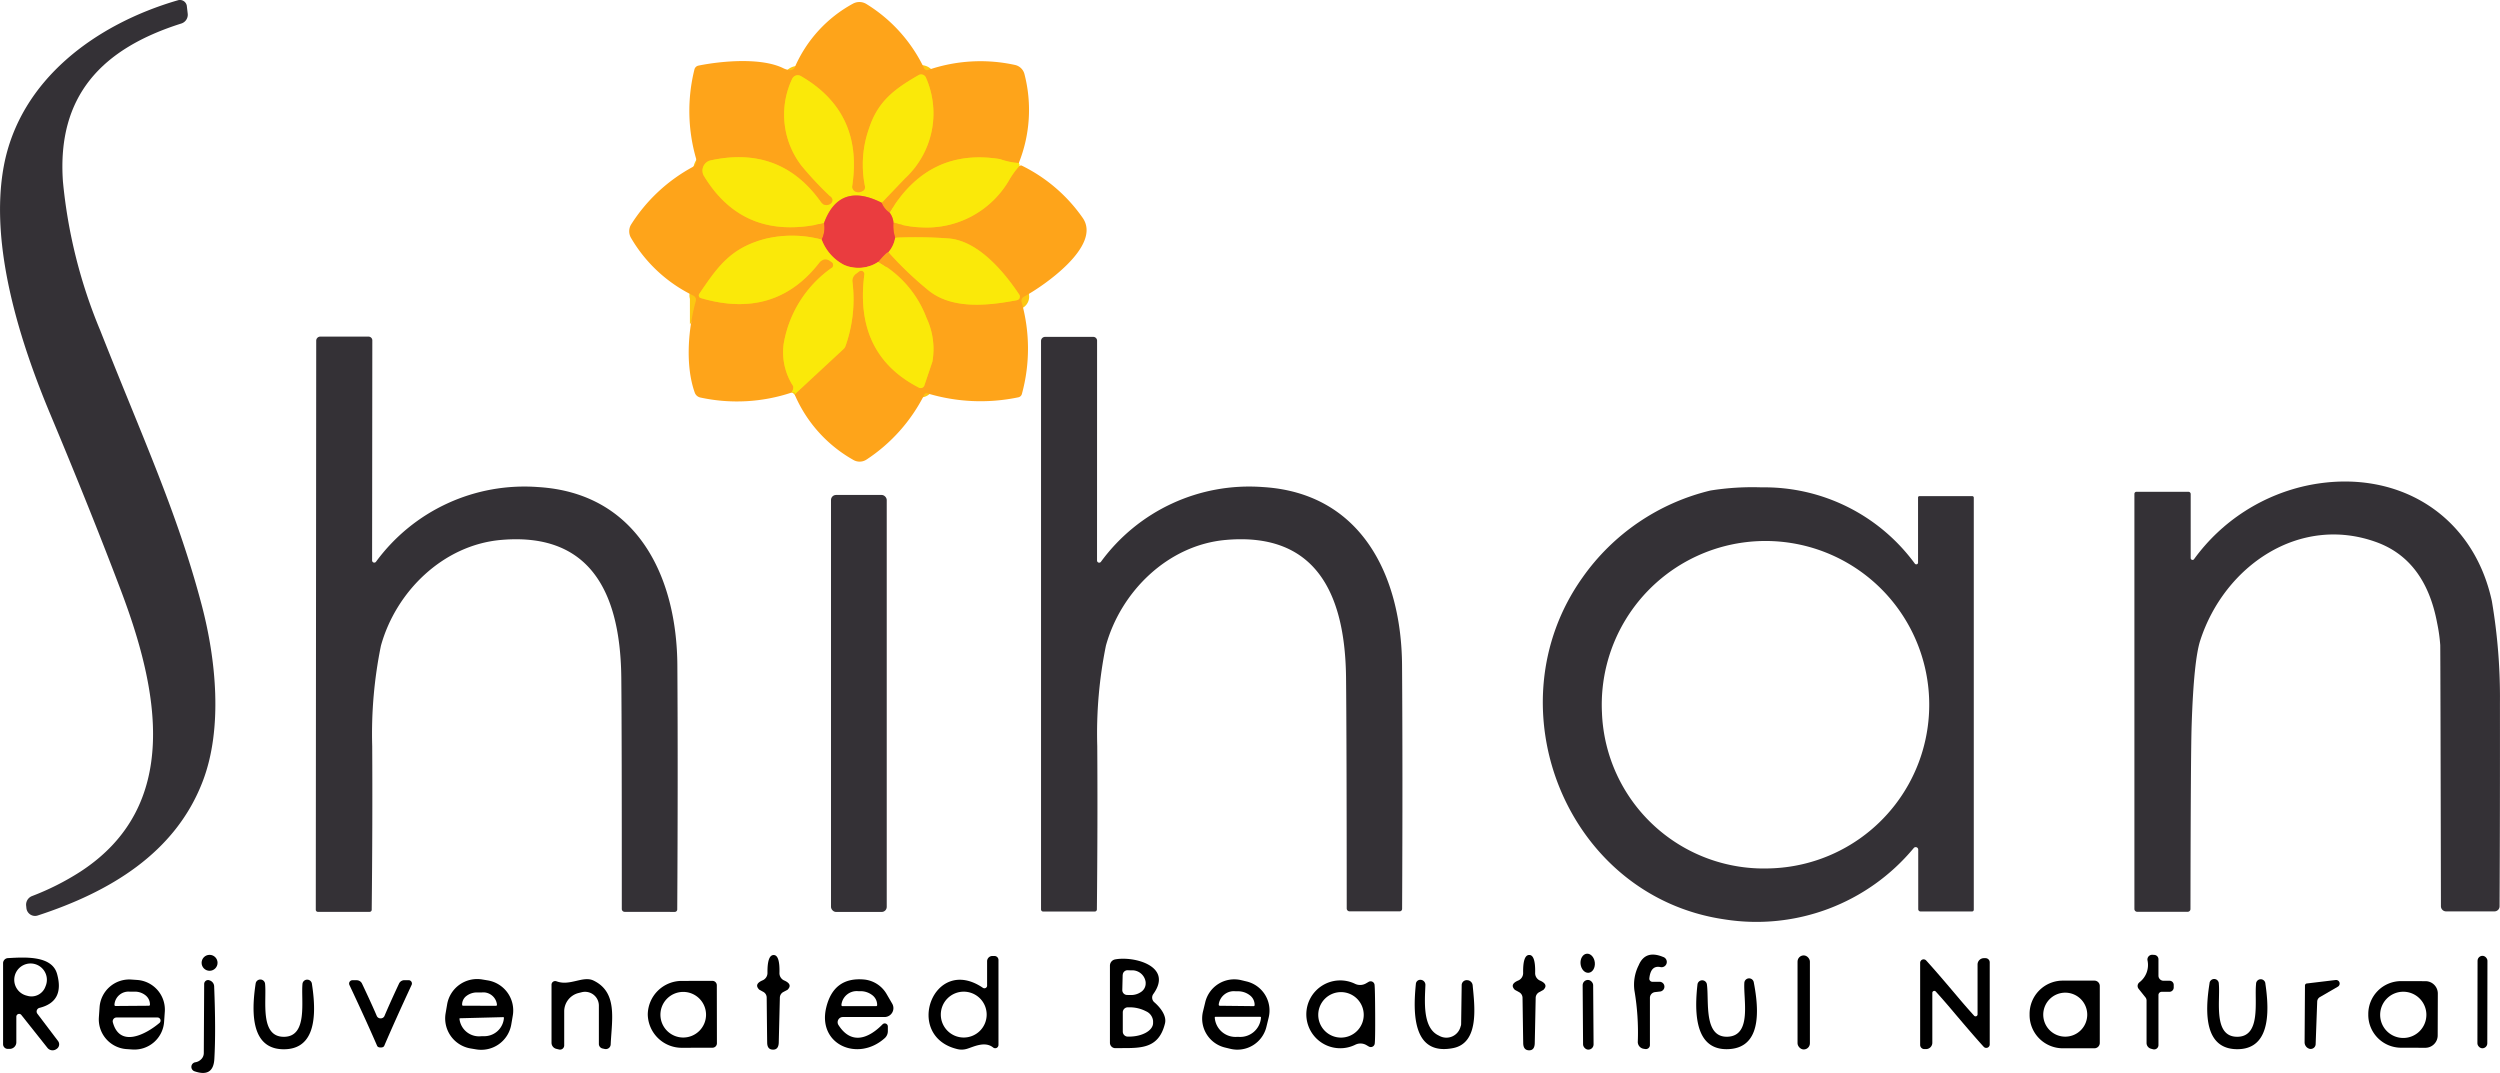
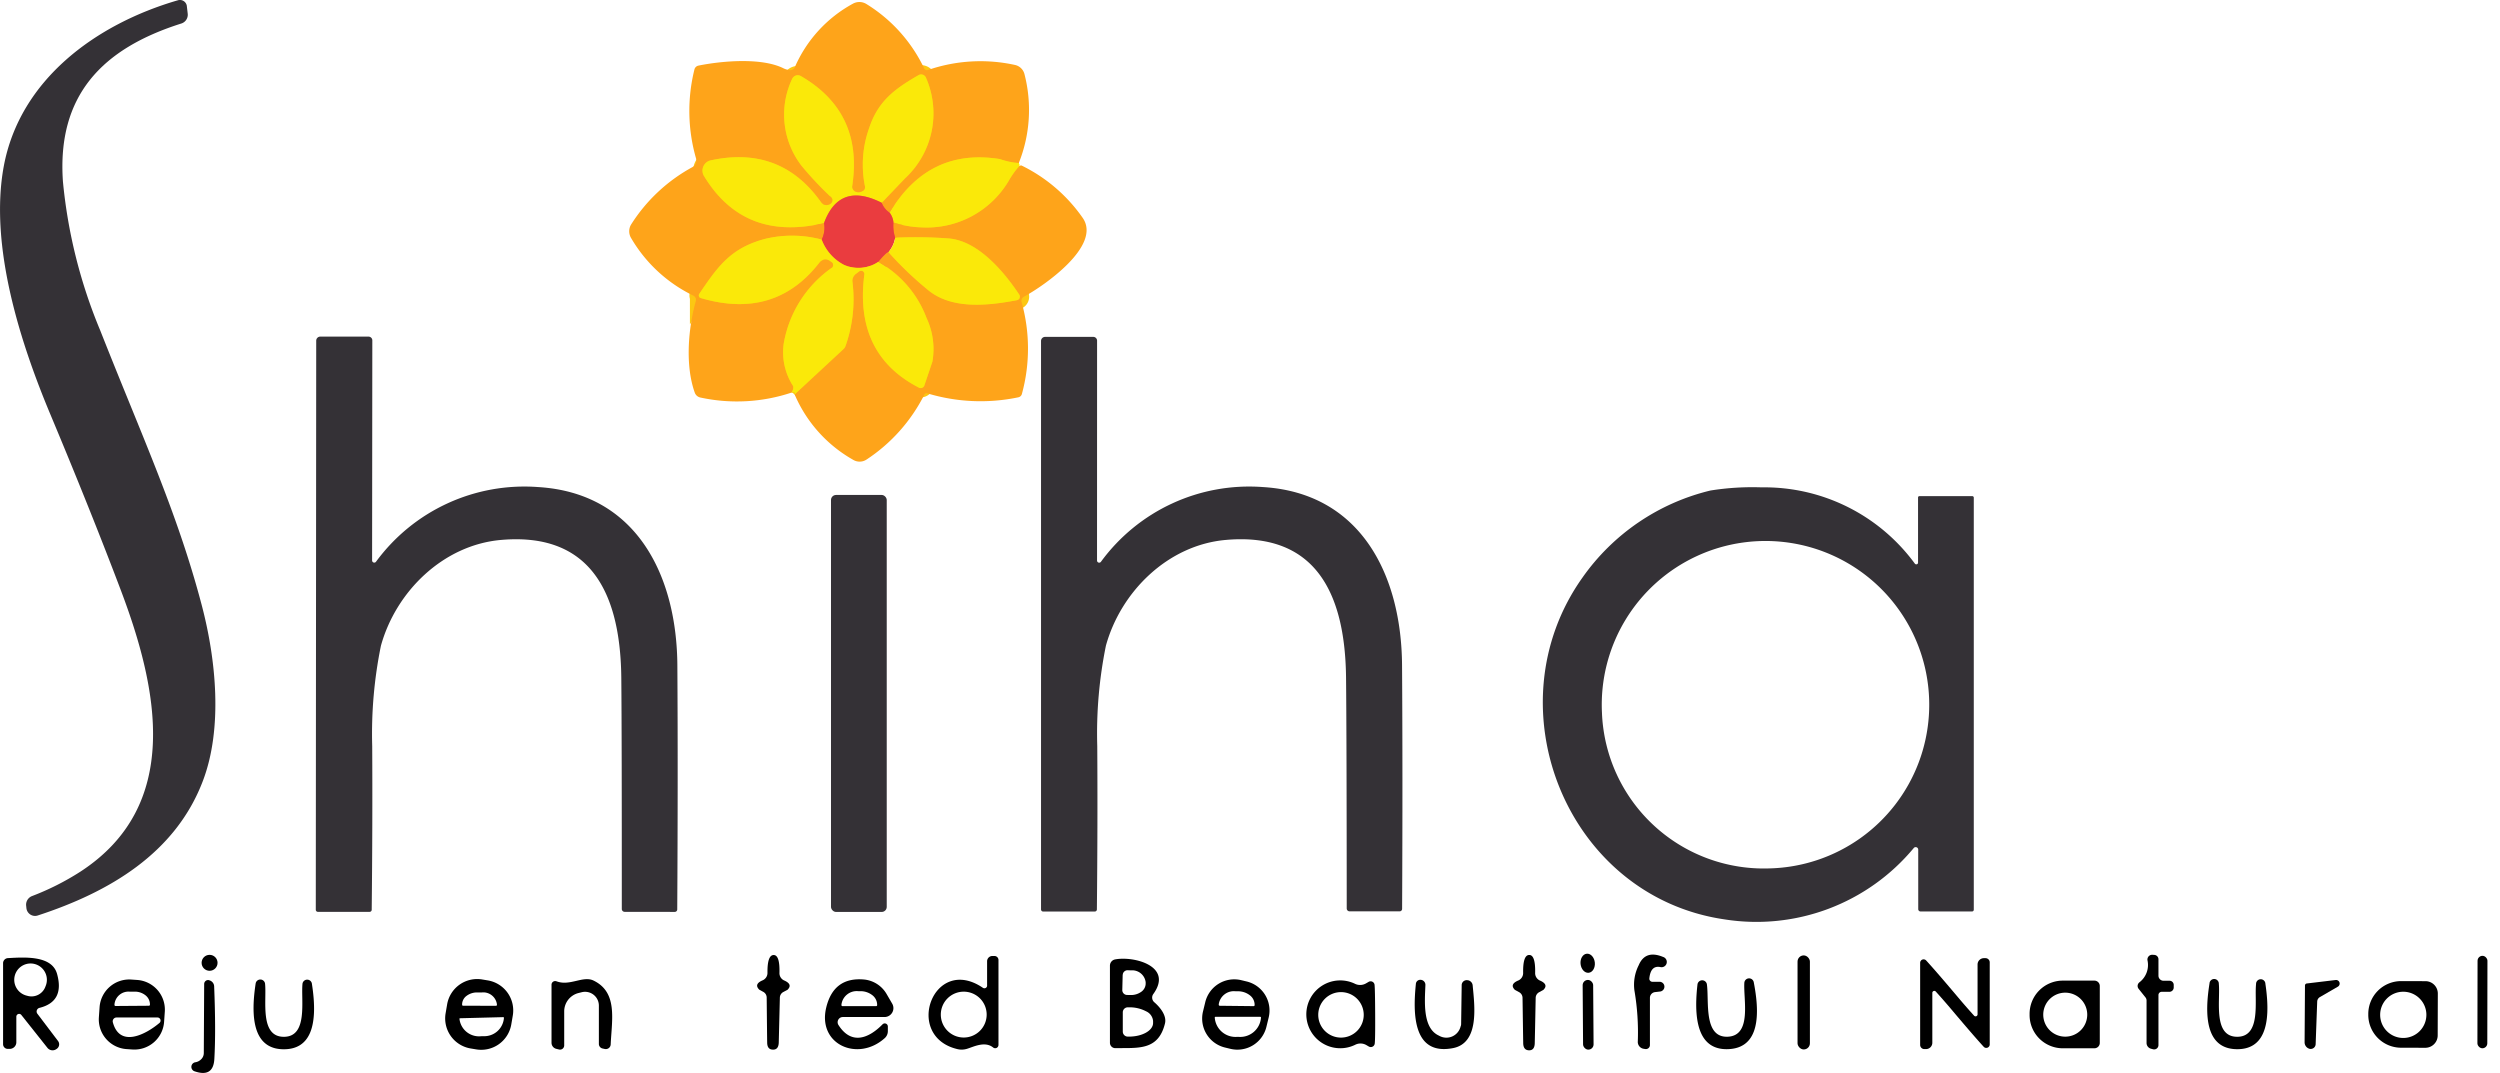
<svg xmlns="http://www.w3.org/2000/svg" width="268.013" height="115.025" viewBox="0 0 268.013 115.025">
  <g id="Shihan_Logo" transform="translate(-32.676 -15.354)">
    <g id="Group_13" data-name="Group 13" transform="translate(107.587 23.339)">
      <path id="Path_135" data-name="Path 135" d="M190.486,41.429A7.64,7.64,0,0,1,188.472,41q-7.658-1.239-11.832,5.744" transform="translate(-156.177 -31.933)" fill="none" stroke="#fcc712" stroke-width="2" />
      <path id="Path_136" data-name="Path 136" d="M176.208,49.23a2.158,2.158,0,0,1-.848-1.06" transform="translate(-155.745 -34.415)" fill="none" stroke="#f4702d" stroke-width="2" />
      <path id="Path_137" data-name="Path 137" d="M165.57,41.162q1.2-1.265,2.517-2.63a9.5,9.5,0,0,0,2.233-10.765.567.567,0,0,0-.337-.328.553.553,0,0,0-.464.043c-2.517,1.451-4.326,2.756-5.287,5.651a11.661,11.661,0,0,0-.457,6.267.457.457,0,0,1-.272.517.81.81,0,0,1-.835.007.653.653,0,0,1-.252-.616q1.173-7.857-5.512-11.726a.659.659,0,0,0-.543-.056.673.673,0,0,0-.4.374,8.971,8.971,0,0,0,1.014,9.295,35.63,35.63,0,0,0,3.173,3.372.457.457,0,0,1-.093.722l-.06.033a.706.706,0,0,1-.921-.205q-4.333-6.128-11.832-4.5a1.115,1.115,0,0,0-.794.652,1.13,1.13,0,0,0,.072,1.03q4.293,7.062,12.865,5.041" transform="translate(-145.955 -27.407)" fill="none" stroke="#fcc712" stroke-width="2" />
      <path id="Path_138" data-name="Path 138" d="M165.892,51.45a2.848,2.848,0,0,1-.252,1.769" transform="translate(-152.465 -35.522)" fill="none" stroke="#f4702d" stroke-width="2" />
      <path id="Path_139" data-name="Path 139" d="M158.927,53.907a12.334,12.334,0,0,0-6.048-.079c-3.683.974-5.055,2.9-7.075,5.9a.3.3,0,0,0-.035.268.287.287,0,0,0,.194.182q7.97,2.345,12.726-3.816a.8.8,0,0,1,1.073-.179l.219.152a.371.371,0,0,1,.013.609,12.494,12.494,0,0,0-5.148,8.175,6.649,6.649,0,0,0,1,4.465q.119.219-.126.715" transform="translate(-145.752 -36.21)" fill="none" stroke="#fcc712" stroke-width="2" />
      <path id="Path_140" data-name="Path 140" d="M190.735,42.24a9.592,9.592,0,0,0-1.014,1.391,10.211,10.211,0,0,1-9.454,5.174,10.386,10.386,0,0,1-3.008-.53" transform="translate(-156.387 -32.413)" fill="none" stroke="#fcc712" stroke-width="2" />
      <path id="Path_141" data-name="Path 141" d="M177.051,50.817a2.069,2.069,0,0,0-.411-1.047" transform="translate(-156.177 -34.955)" fill="none" stroke="#f29324" stroke-width="2" />
-       <path id="Path_142" data-name="Path 142" d="M177.172,53.82a3.171,3.171,0,0,1-.722,1.55" transform="translate(-156.113 -36.322)" fill="none" stroke="#f29324" stroke-width="2" />
      <path id="Path_143" data-name="Path 143" d="M171.7,56.512a3.8,3.8,0,0,1-3.67.318,5.031,5.031,0,0,1-2.392-2.71" transform="translate(-152.465 -36.423)" fill="none" stroke="#f29324" stroke-width="2" />
      <path id="Path_144" data-name="Path 144" d="M172.208,47.772q-4.538-2.3-6.188,2.173" transform="translate(-152.593 -34.017)" fill="none" stroke="#f29324" stroke-width="2" />
      <path id="Path_145" data-name="Path 145" d="M161.26,71.947l5.24-4.863a.832.832,0,0,0,.232-.364,15.052,15.052,0,0,0,.735-6.817.921.921,0,0,1,.331-.855l.378-.291a.351.351,0,0,1,.563.318q-1.113,8.559,5.843,12.137a.417.417,0,0,0,.59-.232q.868-2.564.868-2.577a7.86,7.86,0,0,0-.629-4.644,11.522,11.522,0,0,0-5.187-6.029" transform="translate(-150.986 -37.641)" fill="none" stroke="#fcc712" stroke-width="2" />
      <path id="Path_146" data-name="Path 146" d="M174.79,57.2q.941-1.106,1.1-1.04" transform="translate(-155.553 -37.109)" fill="none" stroke="#f4702d" stroke-width="2" />
      <path id="Path_147" data-name="Path 147" d="M176.45,55.346a37.378,37.378,0,0,0,4.28,4.094c2.551,2.08,6.426,1.643,9.487,1.06a.391.391,0,0,0,.252-.6c-1.577-2.372-4.346-5.737-7.526-6.015a47.387,47.387,0,0,0-5.77-.086" transform="translate(-156.113 -36.298)" fill="none" stroke="#fcc712" stroke-width="2" />
      <path id="Path_148" data-name="Path 148" d="M177.437,52.986a4.061,4.061,0,0,1-.186-1.636" transform="translate(-156.378 -35.488)" fill="none" stroke="#f4702d" stroke-width="2" />
    </g>
    <path id="Path_200" data-name="Path 200" d="M52.706,16.014l.093.8a.987.987,0,0,1-.682,1.06c-8.486,2.683-13.349,7.718-12.693,16.953a54.818,54.818,0,0,0,4.008,15.979c4.525,11.474,8.235,19.437,10.858,29.375,1.563,5.909,2.279,13.27.132,18.9C51.473,106.84,44.378,111,36.72,113.5a.924.924,0,0,1-.787-.1.938.938,0,0,1-.425-.676l-.027-.258a.994.994,0,0,1,.623-1.047,28.07,28.07,0,0,0,5.187-2.617c10.918-7.1,8.354-19.543,4.366-30.1Q42.424,70.159,38.085,59.8c-3.16-7.539-6.6-18.033-5-26.645,1.736-9.268,9.864-15.217,18.669-17.774a.749.749,0,0,1,.954.629Z" transform="translate(0)" fill="#343136" />
    <g id="Group_1586" data-name="Group 1586">
      <path id="Path_204" data-name="Path 204" d="M185.335,42.2q.179-.1.265-.06a17.14,17.14,0,0,1,6.539,5.6c2.107,3-4.207,7.34-6.313,8.473a.484.484,0,0,0-.232.556,18.447,18.447,0,0,1,.033,9.858.494.494,0,0,1-.378.358,19.718,19.718,0,0,1-9.785-.431.242.242,0,0,0-.285.126,17.992,17.992,0,0,1-6.214,6.983,1.332,1.332,0,0,1-1.424.026,14.673,14.673,0,0,1-6.28-7.016l5.24-4.863a.832.832,0,0,0,.232-.364,15.052,15.052,0,0,0,.735-6.817.921.921,0,0,1,.331-.855l.378-.291a.351.351,0,0,1,.563.318q-1.113,8.559,5.843,12.137a.417.417,0,0,0,.59-.232q.868-2.564.868-2.577a7.86,7.86,0,0,0-.629-4.644,11.522,11.522,0,0,0-5.187-6.029q.941-1.106,1.1-1.04a37.374,37.374,0,0,0,4.28,4.094c2.551,2.08,6.426,1.643,9.487,1.06a.391.391,0,0,0,.252-.6c-1.577-2.372-4.346-5.737-7.526-6.015a47.387,47.387,0,0,0-5.77-.086,4.061,4.061,0,0,1-.186-1.636,10.386,10.386,0,0,0,3.008.53,10.211,10.211,0,0,0,9.454-5.174A9.592,9.592,0,0,1,185.335,42.2Z" transform="translate(-43.399 -9.038)" fill="#fea41a" />
      <path id="Path_201" data-name="Path 201" d="M176.256,32.942a7.641,7.641,0,0,1-2.014-.424q-7.658-1.239-11.832,5.744a2.158,2.158,0,0,1-.848-1.06q1.2-1.265,2.517-2.63a9.5,9.5,0,0,0,2.233-10.765.567.567,0,0,0-.337-.328.553.553,0,0,0-.464.043c-2.517,1.451-4.326,2.756-5.287,5.651a11.661,11.661,0,0,0-.457,6.267.457.457,0,0,1-.272.517.81.81,0,0,1-.835.007.653.653,0,0,1-.252-.616q1.173-7.857-5.512-11.726a.659.659,0,0,0-.543-.056.673.673,0,0,0-.4.374,8.971,8.971,0,0,0,1.014,9.295,35.629,35.629,0,0,0,3.173,3.372.457.457,0,0,1-.093.722l-.06.033a.706.706,0,0,1-.921-.205q-4.333-6.128-11.832-4.5a1.115,1.115,0,0,0-.794.652,1.13,1.13,0,0,0,.072,1.03q4.293,7.062,12.865,5.041a2.849,2.849,0,0,1-.252,1.769,12.334,12.334,0,0,0-6.048-.079c-3.683.974-5.055,2.9-7.075,5.9a.3.3,0,0,0-.035.268.287.287,0,0,0,.194.182q7.97,2.345,12.726-3.816a.8.8,0,0,1,1.073-.179l.219.152a.371.371,0,0,1,.013.609,12.494,12.494,0,0,0-5.147,8.175,6.649,6.649,0,0,0,1,4.465q.119.219-.126.715a18.472,18.472,0,0,1-9.8.537.812.812,0,0,1-.6-.523c-1.04-2.915-.709-6.857.113-9.831a.494.494,0,0,0-.265-.57,15.594,15.594,0,0,1-6.671-6.168,1.4,1.4,0,0,1-.013-1.438,17.891,17.891,0,0,1,6.618-6.188.8.8,0,0,0,.358-.9,18.407,18.407,0,0,1-.179-9.54.557.557,0,0,1,.431-.424c2.564-.517,6.691-.861,9.03.245a2.216,2.216,0,0,0,.775.245.546.546,0,0,0,.53-.325,14.175,14.175,0,0,1,6.221-6.8,1.428,1.428,0,0,1,1.444.027,16.346,16.346,0,0,1,6.207,6.916.325.325,0,0,0,.391.166,17.281,17.281,0,0,1,9.348-.543,1.345,1.345,0,0,1,1.014,1.007A15.344,15.344,0,0,1,176.256,32.942Z" transform="translate(-34.36 -0.108)" fill="#fea41a" />
      <path id="Path_202" data-name="Path 202" d="M165.57,41.162q-4.538-2.3-6.188,2.173-8.573,2.021-12.865-5.041a1.13,1.13,0,0,1-.072-1.03,1.115,1.115,0,0,1,.794-.652q7.5-1.623,11.832,4.5a.706.706,0,0,0,.921.205l.06-.033a.457.457,0,0,0,.093-.722,35.63,35.63,0,0,1-3.173-3.372,8.971,8.971,0,0,1-1.014-9.295.673.673,0,0,1,.4-.374.659.659,0,0,1,.543.056q6.684,3.869,5.512,11.726a.653.653,0,0,0,.252.616.81.81,0,0,0,.835-.007.457.457,0,0,0,.272-.517,11.661,11.661,0,0,1,.457-6.267c.961-2.9,2.769-4.2,5.287-5.651a.553.553,0,0,1,.464-.043.567.567,0,0,1,.337.328,9.5,9.5,0,0,1-2.233,10.765Q166.769,39.9,165.57,41.162Z" transform="translate(-38.368 -4.068)" fill="#fae909" />
      <path id="Path_203" data-name="Path 203" d="M190.486,41.429q.146.232.04.331a9.591,9.591,0,0,0-1.014,1.391,10.211,10.211,0,0,1-9.454,5.174,10.386,10.386,0,0,1-3.008-.53,2.069,2.069,0,0,0-.411-1.047q4.174-6.983,11.832-5.744A7.64,7.64,0,0,0,190.486,41.429Z" transform="translate(-48.59 -8.594)" fill="#fae909" />
      <path id="Path_205" data-name="Path 205" d="M172.079,47.772a2.158,2.158,0,0,0,.848,1.06,2.069,2.069,0,0,1,.411,1.047,4.061,4.061,0,0,0,.186,1.636,3.171,3.171,0,0,1-.722,1.55q-.159-.066-1.1,1.04a3.8,3.8,0,0,1-3.67.318,5.031,5.031,0,0,1-2.392-2.71,2.848,2.848,0,0,0,.252-1.769Q167.541,45.474,172.079,47.772Z" transform="translate(-44.877 -10.678)" fill="#ea3c3f" />
      <path id="Path_206" data-name="Path 206" d="M158.927,53.907a5.031,5.031,0,0,0,2.392,2.71,3.8,3.8,0,0,0,3.67-.318,11.522,11.522,0,0,1,5.187,6.029,7.86,7.86,0,0,1,.629,4.644q0,.013-.868,2.577a.417.417,0,0,1-.59.232q-6.956-3.577-5.843-12.137a.351.351,0,0,0-.563-.318l-.378.291a.921.921,0,0,0-.331.855,15.052,15.052,0,0,1-.735,6.817.832.832,0,0,1-.232.364l-5.24,4.863q.133-.391-.3-.219.245-.5.126-.715a6.649,6.649,0,0,1-1-4.465,12.494,12.494,0,0,1,5.148-8.175.371.371,0,0,0-.013-.609l-.219-.152a.8.8,0,0,0-1.073.179q-4.757,6.161-12.726,3.816a.287.287,0,0,1-.194-.182.3.3,0,0,1,.035-.268c2.021-2.994,3.392-4.922,7.075-5.9A12.334,12.334,0,0,1,158.927,53.907Z" transform="translate(-38.165 -12.871)" fill="#fae909" />
      <path id="Path_207" data-name="Path 207" d="M176.45,55.346a3.171,3.171,0,0,0,.722-1.55,47.387,47.387,0,0,1,5.77.086c3.18.278,5.949,3.644,7.526,6.015a.391.391,0,0,1-.252.6c-3.061.583-6.936,1.02-9.487-1.06A37.378,37.378,0,0,1,176.45,55.346Z" transform="translate(-48.526 -12.959)" fill="#fae909" />
    </g>
    <path id="Path_208" data-name="Path 208" d="M89.812,93.822a.232.232,0,0,0,.417.139,19.721,19.721,0,0,1,17.37-8.009c10.653.643,14.886,9.619,14.939,19.133q.073,11.66-.013,26.148a.265.265,0,0,1-.265.265l-5.379-.007a.308.308,0,0,1-.3-.311q.007-18.278-.053-24.777c-.086-8.433-2.842-15.674-12.918-14.78-6.188.556-11.242,5.525-12.852,11.342a47.182,47.182,0,0,0-.934,10.772q.046,8.109-.053,17.536a.225.225,0,0,1-.225.219H84a.225.225,0,0,1-.225-.232l.046-61a.437.437,0,0,1,.437-.437h5.167a.414.414,0,0,1,.293.121.4.4,0,0,1,.118.29Z" transform="translate(-17.245 -18.383)" fill="#343136" />
    <path id="Path_209" data-name="Path 209" d="M207.139,93.845a.232.232,0,0,0,.417.139A19.688,19.688,0,0,1,224.9,85.968c10.639.636,14.879,9.6,14.939,19.1q.079,11.646.007,26.122a.265.265,0,0,1-.265.265h-5.373a.308.308,0,0,1-.3-.311q-.007-18.258-.073-24.75c-.093-8.427-2.849-15.654-12.918-14.754-6.181.556-11.222,5.525-12.826,11.335a47.142,47.142,0,0,0-.927,10.765q.053,8.1-.04,17.516a.225.225,0,0,1-.225.219h-5.538a.225.225,0,0,1-.225-.225V70.307a.437.437,0,0,1,.437-.437h5.161a.407.407,0,0,1,.411.4Z" transform="translate(-56.856 -18.4)" fill="#343136" />
-     <path id="Path_210" data-name="Path 210" d="M384.105,101.494a.2.2,0,0,0,.351.119,20.215,20.215,0,0,1,12.435-7.97c9.315-1.8,17.476,3.12,19.5,12.441a61.638,61.638,0,0,1,.868,10.964q.013,11.752-.04,21.769a.547.547,0,0,1-.543.543h-5.194a.553.553,0,0,1-.55-.55q-.053-26.248-.073-28a17.649,17.649,0,0,0-.331-2.352q-1.265-6.8-6.559-8.7c-8.221-2.948-16.244,2.564-18.834,10.54q-.7,2.127-.927,9.129-.1,3.047-.126,19.676a.3.3,0,0,1-.292.3h-5.419a.3.3,0,0,1-.3-.3V94.6a.225.225,0,0,1,.225-.225h5.565a.245.245,0,0,1,.245.245Z" transform="translate(-116.576 -26.3)" fill="#343136" />
    <path id="Path_211" data-name="Path 211" d="M322.586,133.061a.272.272,0,0,0-.484-.172,21.907,21.907,0,0,1-20.285,7.645c-16.953-2.471-25.062-22.823-15.217-36.655a23.492,23.492,0,0,1,13.713-9.321,28.372,28.372,0,0,1,5.479-.338,19.984,19.984,0,0,1,16.436,8.182.2.2,0,0,0,.213.062.181.181,0,0,0,.125-.175V95.306a.146.146,0,0,1,.146-.146h5.664a.162.162,0,0,1,.166.159V139.5a.186.186,0,0,1-.185.186h-5.525a.245.245,0,0,1-.245-.245Zm-15.928,2.008a17.553,17.553,0,1,0-17.979-16.721A17.363,17.363,0,0,0,306.659,135.069Z" transform="translate(-84.266 -26.618)" fill="#343136" />
    <rect id="Rectangle_1742" data-name="Rectangle 1742" width="5.976" height="44.704" rx="0.54" transform="translate(121.763 68.416)" fill="#343136" />
    <circle id="Ellipse_2" data-name="Ellipse 2" cx="0.855" cy="0.855" r="0.855" transform="translate(54.289 117.718)" />
    <path id="Path_212" data-name="Path 212" d="M279.245,169.89q.669,0,.629,1.915a.867.867,0,0,0,.563.848q.868.4.351.947a.212.212,0,0,1-.079.06l-.4.219a.7.7,0,0,0-.378.609q-.08,4.107-.1,4.882-.027.742-.6.742-.616-.007-.636-.749-.013-.775-.073-4.882a.7.7,0,0,0-.378-.609l-.4-.219a.212.212,0,0,1-.079-.06q-.517-.557.351-.947a.867.867,0,0,0,.57-.848Q278.556,169.883,279.245,169.89Z" transform="translate(-82.622 -52.158)" />
    <ellipse id="Ellipse_3" data-name="Ellipse 3" cx="1.027" cy="0.768" rx="1.027" ry="0.768" transform="translate(203.543 117.519) rotate(84.1)" />
    <path id="Path_213" data-name="Path 213" d="M299.067,172.745h.729a.524.524,0,1,1,.06,1.047l-.517.06a.619.619,0,0,0-.543.616v5.061a.431.431,0,0,1-.5.424l-.172-.026a.745.745,0,0,1-.629-.716,26.671,26.671,0,0,0-.358-5.518,4.625,4.625,0,0,1,.457-2.723q.709-1.676,2.617-.888a.563.563,0,0,1-.318,1.08q-1.014-.186-1.159,1.219a.331.331,0,0,0,.331.364Z" transform="translate(-89.24 -52.138)" />
    <path id="Path_214" data-name="Path 214" d="M378.8,172.8a2.343,2.343,0,0,0,.848-2.365.51.51,0,0,1,.55-.576l.192.013a.47.47,0,0,1,.437.47V172.1a.543.543,0,0,0,.543.543h.649a.444.444,0,0,1,.444.444v.278a.464.464,0,0,1-.464.464h-.828a.344.344,0,0,0-.344.345v5.366a.464.464,0,0,1-.6.444l-.219-.06a.639.639,0,0,1-.457-.616v-4.551a.53.53,0,0,0-.113-.325l-.735-.921a.493.493,0,0,1-.106-.375A.507.507,0,0,1,378.8,172.8Z" transform="translate(-116.753 -52.147)" />
    <path id="Path_215" data-name="Path 215" d="M156.9,180.043q-.616,0-.629-.735-.013-.768-.053-4.849a.7.7,0,0,0-.364-.609l-.4-.219a.213.213,0,0,1-.073-.06q-.51-.55.358-.941a.862.862,0,0,0,.563-.835q-.02-1.9.669-1.895.662.007.616,1.9a.855.855,0,0,0,.556.848q.855.4.344.941a.213.213,0,0,1-.079.06l-.4.212a.7.7,0,0,0-.378.609q-.1,4.074-.119,4.843Q157.474,180.049,156.9,180.043Z" transform="translate(-41.349 -52.162)" />
    <path id="Path_216" data-name="Path 216" d="M189.211,173.22v-2.6a.566.566,0,0,1,.57-.563H190a.431.431,0,0,1,.431.431v9.1a.363.363,0,0,1-.2.323.346.346,0,0,1-.373-.045c-.9-.722-2.133-.053-2.816.146a1.938,1.938,0,0,1-1.02.027c-5.81-1.385-2.57-10.182,2.736-6.572a.291.291,0,0,0,.457-.245Zm-.046,3.12a2.458,2.458,0,1,0-2.458,2.458,2.458,2.458,0,0,0,2.458-2.458Z" transform="translate(-50.713 -52.216)" />
    <rect id="Rectangle_1743" data-name="Rectangle 1743" width="1.325" height="10.083" rx="0.662" transform="translate(225.382 117.778)" />
    <rect id="Rectangle_1744" data-name="Rectangle 1744" width="1.06" height="9.911" rx="0.53" transform="translate(298.284 117.823) rotate(0.1)" />
    <path id="Path_217" data-name="Path 217" d="M35.134,176.465a.3.3,0,0,0-.537.185v2.736a.712.712,0,0,1-.709.715h-.212a.5.5,0,0,1-.5-.5V170.92a.55.55,0,0,1,.517-.55c1.8-.1,4.71-.3,5.267,1.683s-.071,3.2-1.881,3.65a.408.408,0,0,0-.283.257.393.393,0,0,0,.057.372l2.213,2.922a.583.583,0,0,1-.126.835l-.1.066a.7.7,0,0,1-.908-.166Zm2.589-3.064a1.749,1.749,0,1,0-1.982,1,1.586,1.586,0,0,0,1.982-1Z" transform="translate(-0.17 -52.301)" />
    <path id="Path_218" data-name="Path 218" d="M346.626,175.756q-.775-.914-1.557-1.775a.212.212,0,0,0-.364.146v5.353a.679.679,0,0,1-.682.676h-.172a.45.45,0,0,1-.451-.45v-8.8a.371.371,0,0,1,.643-.252q1.067,1.159,3.591,4.154.775.914,1.557,1.775a.212.212,0,0,0,.364-.146v-5.353a.679.679,0,0,1,.682-.676h.172a.45.45,0,0,1,.45.45v8.8a.371.371,0,0,1-.643.252Q349.15,178.751,346.626,175.756Z" transform="translate(-104.874 -52.334)" />
    <path id="Path_219" data-name="Path 219" d="M212.873,180.085a.576.576,0,0,1-.583-.576v-8.261a.682.682,0,0,1,.55-.676c1.987-.384,6.274.7,4.1,3.71a.656.656,0,0,0,.106.881c.6.517,1.351,1.418,1.146,2.266C217.471,180.39,215.265,180.039,212.873,180.085Zm.782-7.85-.04,1.616a.517.517,0,0,0,.5.53l.358.007a1.885,1.885,0,0,0,1.147-.325,1.1,1.1,0,0,0,.5-.854v-.2a1.453,1.453,0,0,0-1.563-1.265l-.358-.013a.517.517,0,0,0-.537.5Zm.013,4.008v2.067a.537.537,0,0,0,.537.537h.133c1.421,0,2.574-.654,2.577-1.457v-.225a1.258,1.258,0,0,0-.753-1.032,3.788,3.788,0,0,0-1.824-.426H214.2A.537.537,0,0,0,213.668,176.243Z" transform="translate(-60.623 -52.363)" />
    <path id="Path_221" data-name="Path 221" d="M55.664,178.4a3.193,3.193,0,0,1-3.408,2.963l-.621-.043a3.193,3.193,0,0,1-2.963-3.408l.076-1.084a3.193,3.193,0,0,1,3.408-2.963l.621.043a3.193,3.193,0,0,1,2.963,3.408ZM50.457,176.7l3.577-.027a.113.113,0,0,0,.113-.113v-.06a1.247,1.247,0,0,0-.486-.952,1.815,1.815,0,0,0-1.157-.386H51.96a1.509,1.509,0,0,0-1.616,1.365v.06A.113.113,0,0,0,50.457,176.7Zm4.5,1.232H50.569a.411.411,0,0,0-.4.517c.755,2.789,3.577,1.272,5,.066a.331.331,0,0,0-.212-.583Z" transform="translate(-5.396 -53.498)" />
    <path id="Path_222" data-name="Path 222" d="M76.962,181.34q-4.114.007-3.028-7.062a.51.51,0,0,1,1.007.026c.186,1.789-.6,5.7,2.014,5.7s1.822-3.915,2-5.7a.51.51,0,0,1,1-.033Q81.076,181.327,76.962,181.34Z" transform="translate(-13.849 -53.499)" />
-     <path id="Path_223" data-name="Path 223" d="M92.548,178.061a.439.439,0,0,0,.431-.3q.53-1.259,1.537-3.418a.639.639,0,0,1,.583-.378h.45a.358.358,0,0,1,.325.5q-1.769,3.809-2.935,6.532-.08.186-.384.186T92.171,181q-1.179-2.723-2.968-6.519a.358.358,0,0,1,.325-.51h.45a.639.639,0,0,1,.583.378q1.02,2.153,1.557,3.412A.439.439,0,0,0,92.548,178.061Z" transform="translate(-19.067 -53.532)" />
    <path id="Path_224" data-name="Path 224" d="M111.8,178.655a3.266,3.266,0,0,1-3.77,2.669l-.6-.1a3.266,3.266,0,0,1-2.669-3.77l.163-.953a3.266,3.266,0,0,1,3.77-2.669l.6.1a3.266,3.266,0,0,1,2.669,3.77Zm-5.174-2.012,3.524.013a.106.106,0,0,0,.113-.106V176.5a1.476,1.476,0,0,0-1.61-1.279h-.5a1.861,1.861,0,0,0-1.146.367,1.152,1.152,0,0,0-.477.9v.053a.106.106,0,0,0,.1.106Zm4.313,1.226-4.624.119a.073.073,0,0,0-.073.073l.007.013a2.107,2.107,0,0,0,2.312,1.842l.238-.007a2.109,2.109,0,0,0,2.213-1.954v-.013A.073.073,0,0,0,110.938,177.868Z" transform="translate(-24.313 -53.472)" />
    <path id="Path_225" data-name="Path 225" d="M122.46,174.034c1.424.55,2.842-.623,3.968-.079,2.61,1.259,1.968,4.16,1.842,6.85a.52.52,0,0,1-.2.388.534.534,0,0,1-.429.1l-.238-.053a.5.5,0,0,1-.4-.49v-4.1a1.481,1.481,0,0,0-1.862-1.438l-.344.086a2.031,2.031,0,0,0-1.51,1.968v3.644a.454.454,0,0,1-.171.354.44.44,0,0,1-.379.084l-.3-.073a.669.669,0,0,1-.51-.649V174.4a.391.391,0,0,1,.53-.364Z" transform="translate(-30.125 -53.481)" />
    <path id="Path_226" data-name="Path 226" d="M234.1,178.923a3.2,3.2,0,0,1-3.862,2.358l-.579-.14a3.2,3.2,0,0,1-2.358-3.862l.243-1a3.2,3.2,0,0,1,3.862-2.358l.579.14a3.2,3.2,0,0,1,2.358,3.862Zm-5-2.259,3.63.04a.106.106,0,0,0,.106-.106v-.06a1.279,1.279,0,0,0-.515-1,2.069,2.069,0,0,0-1.267-.427H230.8a1.638,1.638,0,0,0-1.809,1.391v.06A.106.106,0,0,0,229.1,176.664Zm4.353,1.186h-4.823a.066.066,0,0,0-.066.066v.033A2.231,2.231,0,0,0,230.939,180h.2a2.231,2.231,0,0,0,2.378-2.047v-.033A.066.066,0,0,0,233.45,177.85Z" transform="translate(-65.658 -53.487)" />
    <path id="Path_227" data-name="Path 227" d="M251.45,177.614q.013,2.69-.046,3.153a.424.424,0,0,1-.629.318l-.272-.159a1.255,1.255,0,0,0-1.166-.046,3.636,3.636,0,1,1-.026-6.512,1.255,1.255,0,0,0,1.166-.06l.272-.159a.424.424,0,0,1,.636.318Q251.437,174.924,251.45,177.614Zm-1.226.073a2.438,2.438,0,1,0-2.438,2.438A2.438,2.438,0,0,0,250.224,177.687Z" transform="translate(-71.349 -53.535)" />
    <rect id="Rectangle_1745" data-name="Rectangle 1745" width="1.126" height="7.473" rx="0.563" transform="matrix(1, -0.007, 0.007, 1, 202.341, 120.412)" />
    <path id="Path_228" data-name="Path 228" d="M310.532,179.932c2.63-.106,1.676-3.988,1.789-5.783a.51.51,0,0,1,1.007-.073q1.378,7.029-2.736,7.188t-3.293-6.949a.51.51,0,0,1,1.007-.007C308.558,176.09,307.915,180.032,310.532,179.932Z" transform="translate(-92.643 -53.436)" />
    <path id="Path_229" data-name="Path 229" d="M368.636,180.721a.576.576,0,0,1-.576.576h-3.425a3.561,3.561,0,0,1-3.524-3.6v-.053a3.561,3.561,0,0,1,3.524-3.6h3.425a.576.576,0,0,1,.576.576Zm-1.345-3.028a2.358,2.358,0,1,0-2.358,2.358,2.358,2.358,0,0,0,2.358-2.358Z" transform="translate(-110.852 -53.562)" />
    <path id="Path_230" data-name="Path 230" d="M393.058,180c2.61.013,1.842-3.876,2.034-5.658a.5.5,0,0,1,1-.02q1.053,7.029-3.034,7.009T390.1,174.29a.5.5,0,0,1,1,.033C391.27,176.105,390.461,179.987,393.058,180Z" transform="translate(-120.554 -53.498)" />
    <path id="Path_231" data-name="Path 231" d="M408.949,173.939a.384.384,0,0,1,.239.709l-1.934,1.12a.583.583,0,0,0-.291.484l-.166,4.565a.53.53,0,0,1-.583.51h-.026a.722.722,0,0,1-.576-.709l.04-6.082a.222.222,0,0,1,.2-.225Z" transform="translate(-125.871 -53.524)" />
    <path id="Path_232" data-name="Path 232" d="M65.548,173.972l.027.007a.7.7,0,0,1,.517.649q.192,4.8.02,7.784Q66,184.42,64,183.737a.5.5,0,0,1,.093-.974,1.09,1.09,0,0,0,.57-.285.928.928,0,0,0,.318-.7l.04-7.407a.428.428,0,0,1,.168-.334.413.413,0,0,1,.362-.07Z" transform="translate(-10.457 -53.531)" />
-     <path id="Path_233" data-name="Path 233" d="M144.913,180.771a.477.477,0,0,1-.477.477l-3.226.007a3.645,3.645,0,0,1-3.71-3.578h0a3.645,3.645,0,0,1,3.7-3.591l3.226-.007a.477.477,0,0,1,.477.477Zm-1.166-3.061a2.445,2.445,0,1,0-2.445,2.445A2.445,2.445,0,0,0,143.747,177.71Z" transform="translate(-35.38 -53.573)" />
    <path id="Path_234" data-name="Path 234" d="M172.345,178.66a.331.331,0,0,1,.57.232v.5a1,1,0,0,1-.331.742c-2.875,2.584-7.221.7-6.28-3.259q.782-3.286,4.008-3.028a3.147,3.147,0,0,1,2.471,1.563l.6,1.033a.954.954,0,0,1-.828,1.431h-4.465a.556.556,0,0,0-.47.855C169.006,180.906,170.861,180.17,172.345,178.66Zm-4.3-1.954h3.617a.106.106,0,0,0,.106-.1v-.06a1.308,1.308,0,0,0-.525-1.02,2.057,2.057,0,0,0-1.277-.424h-.225a1.652,1.652,0,0,0-1.8,1.431v.06a.106.106,0,0,0,.106.113Z" transform="translate(-45.057 -53.489)" />
    <path id="Path_235" data-name="Path 235" d="M266.645,174.478a.537.537,0,0,1,.583-.53h.02a.616.616,0,0,1,.576.563c.2,2.186.755,6.181-2.127,6.724-4.319.821-4.28-3.763-3.962-6.9a.47.47,0,0,1,.517-.424h.02a.537.537,0,0,1,.484.55c-.066,1.742-.331,4.631,1.451,5.432a1.566,1.566,0,0,0,2.319-.974.678.678,0,0,0,.06-.278Z" transform="translate(-77.269 -53.514)" />
    <path id="Path_236" data-name="Path 236" d="M423.36,179.943a1.325,1.325,0,0,1-1.325,1.325l-2.65-.007a3.522,3.522,0,0,1-3.465-3.577h0a3.522,3.522,0,0,1,3.478-3.564l2.651.007a1.325,1.325,0,0,1,1.325,1.325Zm-1.212-2.206a2.478,2.478,0,1,0-2.478,2.478A2.478,2.478,0,0,0,422.147,177.737Z" transform="translate(-129.351 -53.586)" />
  </g>
</svg>